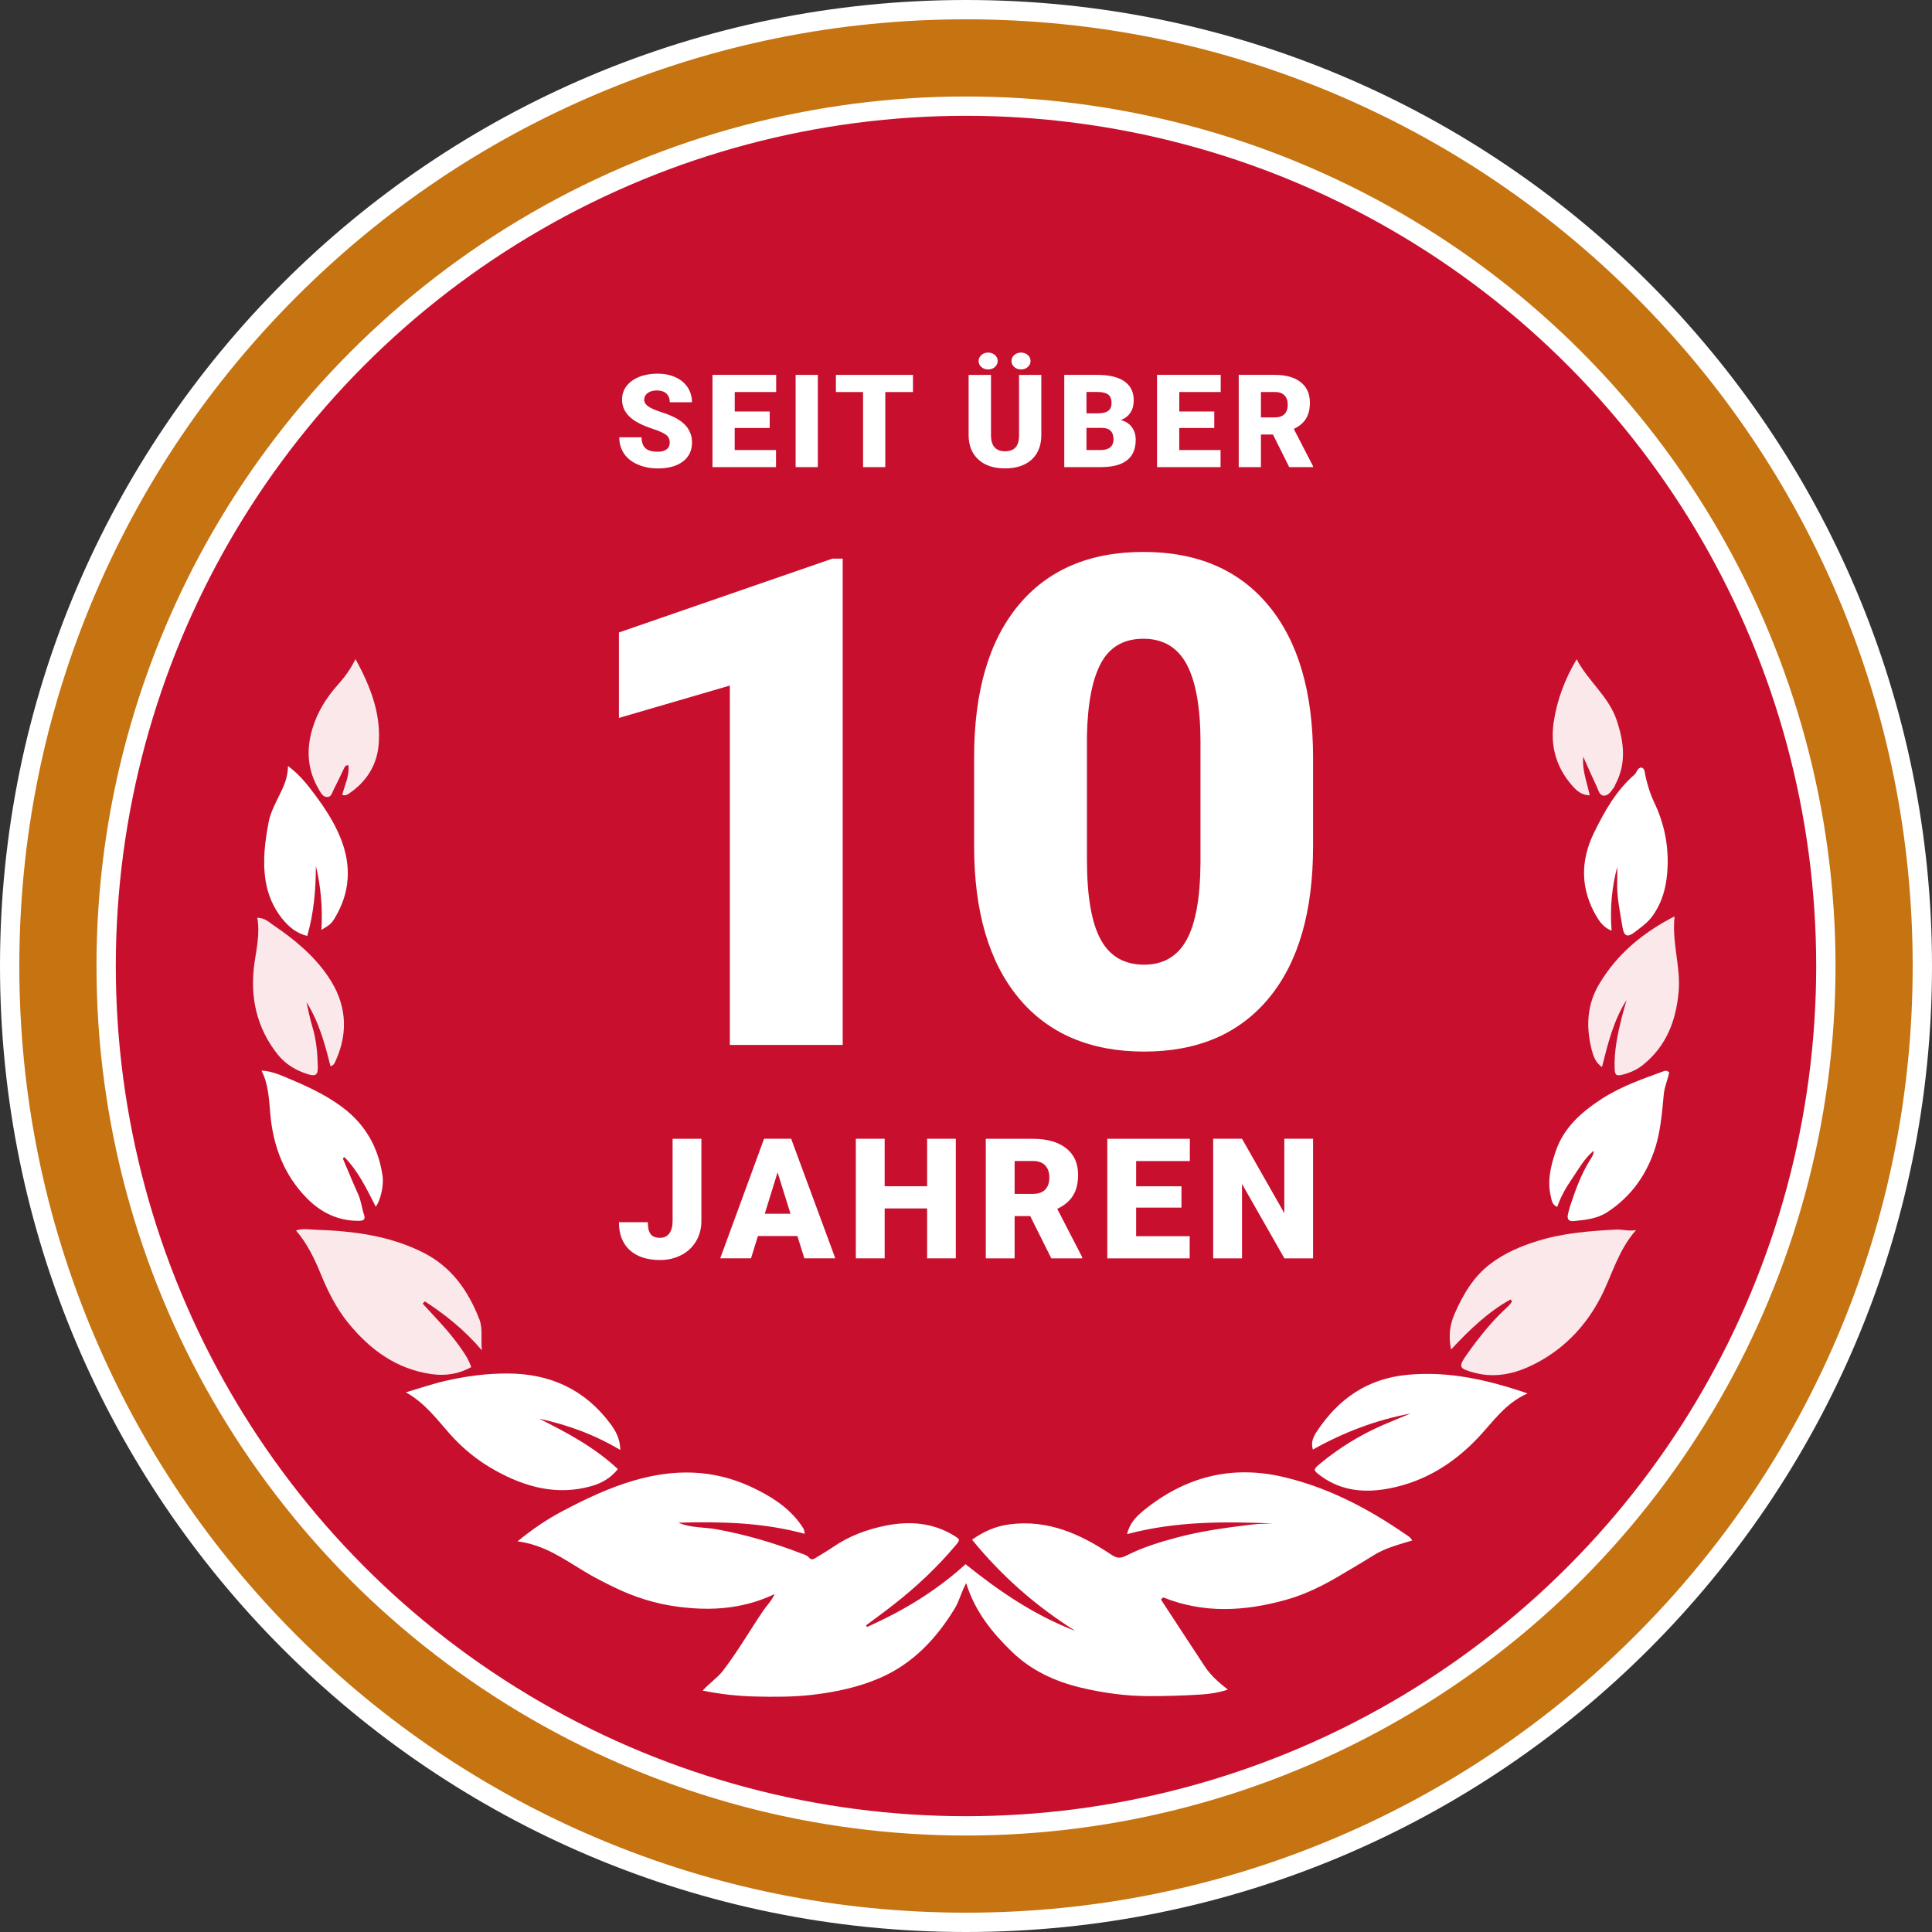
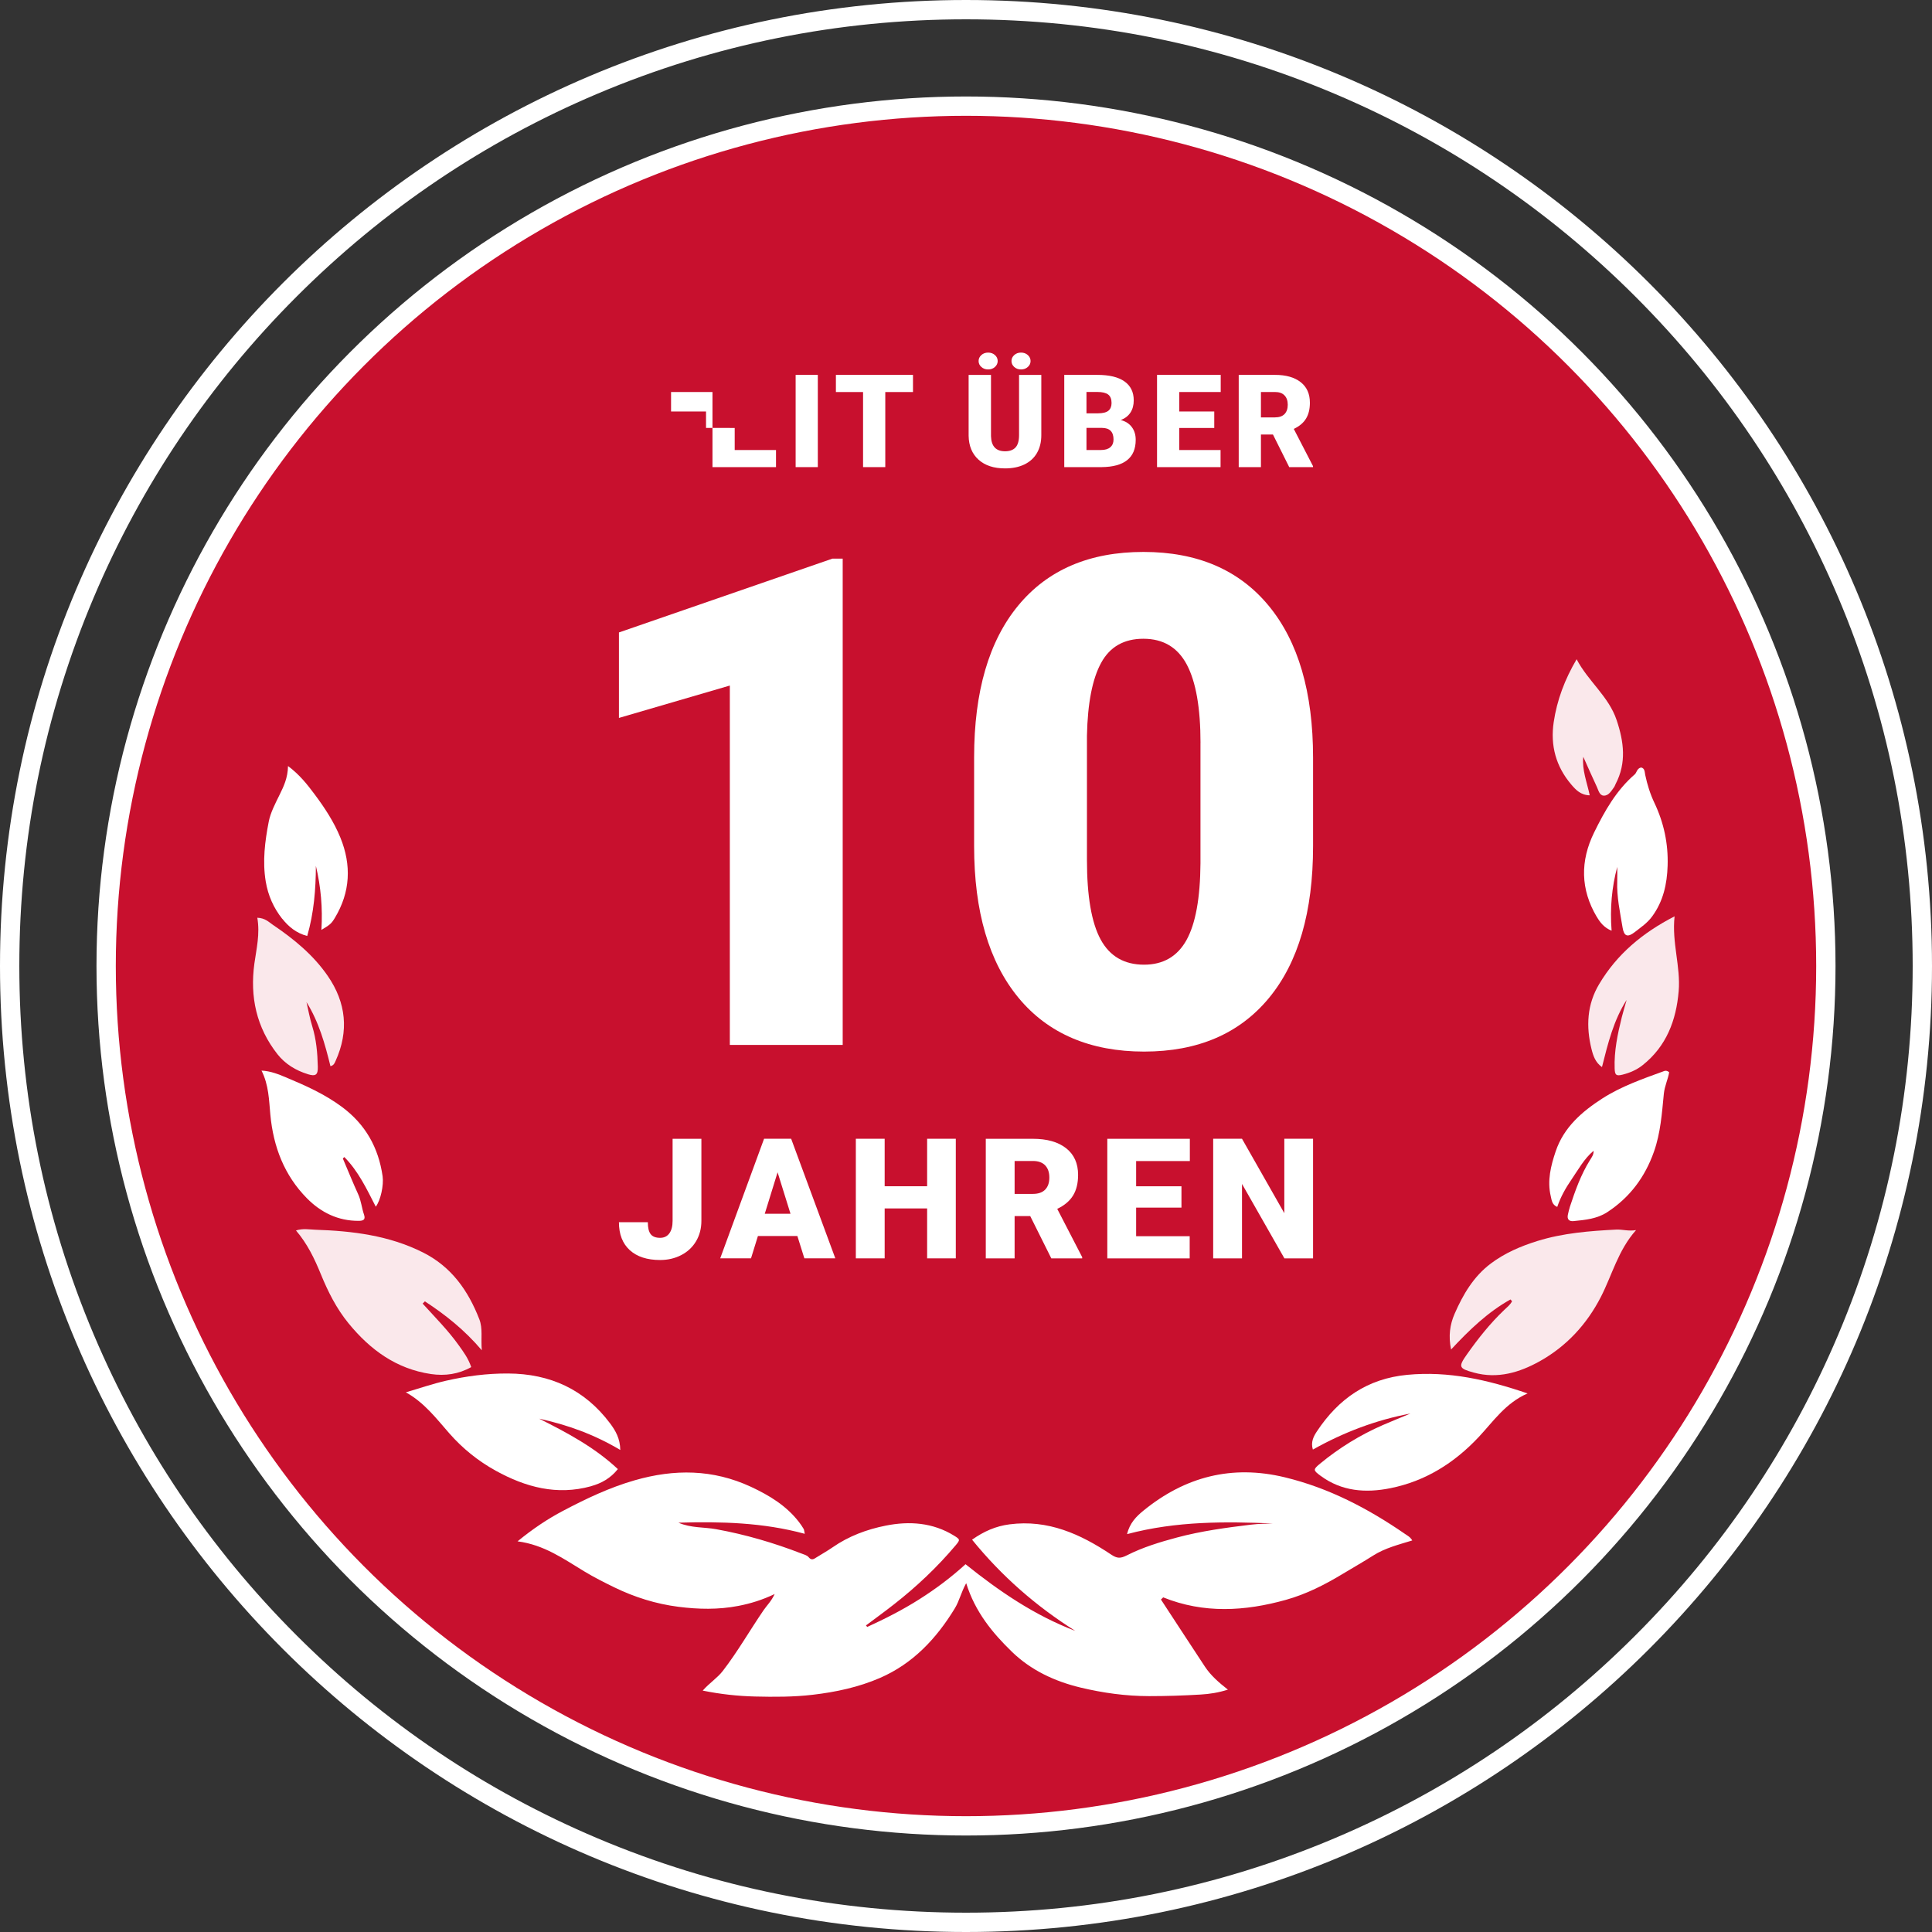
<svg xmlns="http://www.w3.org/2000/svg" id="a" data-name="Ebene 1" width="500" height="500" viewBox="0 0 500 500">
  <rect x="0" y="0" width="500" height="500" fill="#333333" stroke="none" />
  <g>
-     <path d="M250,497.5c-66.11,0-128.26-25.74-175.01-72.49C28.24,378.26,2.5,316.11,2.5,250S28.24,121.74,74.99,74.99C121.74,28.24,183.89,2.5,250,2.5s128.26,25.74,175.01,72.49c46.75,46.75,72.49,108.9,72.49,175.01s-25.74,128.26-72.49,175.01c-46.75,46.75-108.9,72.49-175.01,72.49Z" style="fill: #c67412;" />
    <path d="M250,5c33.08,0,65.16,6.48,95.36,19.25,29.17,12.34,55.38,30.01,77.88,52.51,22.5,22.5,40.17,48.7,52.51,77.88,12.77,30.2,19.25,62.29,19.25,95.36s-6.48,65.16-19.25,95.36c-12.34,29.17-30.01,55.38-52.51,77.88-22.5,22.5-48.7,40.17-77.88,52.51-30.2,12.77-62.29,19.25-95.36,19.25s-65.16-6.48-95.36-19.25c-29.17-12.34-55.38-30.01-77.88-52.51-22.5-22.5-40.17-48.7-52.51-77.88-12.77-30.2-19.25-62.29-19.25-95.36s6.48-65.16,19.25-95.36c12.34-29.17,30.01-55.38,52.51-77.88,22.5-22.5,48.7-40.17,77.88-52.51,30.2-12.77,62.29-19.25,95.36-19.25m0-5C111.93,0,0,111.93,0,250s111.93,250,250,250,250-111.93,250-250S388.07,0,250,0h0Z" style="fill: #fff;" />
  </g>
  <circle cx="250" cy="250" r="222.53" style="fill: #c8102e; stroke: #fff; stroke-miterlimit: 10; stroke-width: 5px;" />
  <g>
    <path d="M363.57,396.95c-9.55-6.57-19.67-11.87-31.05-14.62-13.72-3.32-25.84-.16-36.61,8.63-1.77,1.44-3.56,3.2-4.22,6.07,12.88-3.43,25.66-3.26,37.74-2.76-1.42,.07-3.57,.05-5.69,.31-6.44,.78-12.88,1.65-19.15,3.33-4.42,1.18-8.85,2.53-12.93,4.6-1.71,.87-2.56,.84-4.11-.2-7.93-5.3-16.34-9.11-26.29-7.81-3.53,.46-6.6,1.79-9.69,3.97,7.67,9.44,16.56,17.21,26.71,23.6-10.5-3.99-19.63-10.21-28.4-17.25-3.76,3.43-7.75,6.41-11.97,9.08-4.3,2.73-8.84,5.04-13.47,7.15-.11-.13-.22-.26-.33-.39,2.44-1.83,4.92-3.62,7.32-5.51,5.8-4.54,11.13-9.57,15.88-15.21,1.21-1.44,1.19-1.53-.39-2.51-5.51-3.4-11.57-3.82-17.68-2.6-4.9,.97-9.6,2.72-13.77,5.62-1.34,.93-2.77,1.72-4.15,2.59-.72,.46-1.29,.89-2.07-.06-.41-.5-1.23-.69-1.89-.95-7.14-2.76-14.45-4.9-22-6.27-3.17-.58-6.48-.27-9.79-1.69,11.12-.32,21.92-.05,32.7,2.88-.15-.71-.15-1.04-.29-1.27-.36-.61-.77-1.21-1.2-1.77-3.27-4.23-7.63-6.88-12.43-9.12-9.86-4.58-19.83-4.64-30.09-1.69-6.52,1.87-12.58,4.76-18.52,7.89-4.02,2.11-7.81,4.65-11.8,7.91,6.87,.89,11.95,4.56,17.26,7.77,2.51,1.52,5.15,2.85,7.79,4.14,5.26,2.56,10.79,4.29,16.59,5.03,5.16,.66,10.31,.77,15.5-.23,3.15-.61,6.16-1.53,9.4-3.07-.86,1.86-2,2.92-2.85,4.16-3.57,5.21-6.7,10.72-10.57,15.74-1.43,1.85-3.43,3.08-5.2,5.09,4.7,.95,9.15,1.42,13.57,1.53,4.95,.12,9.92,.13,14.88-.45,6.01-.7,11.89-1.96,17.41-4.35,8.52-3.69,14.61-10.17,19.39-18.02,1.17-1.92,1.63-4.16,2.94-6.51,2.31,7.44,6.8,12.87,11.86,17.78,4.92,4.76,11.04,7.62,17.68,9.22,5.83,1.4,11.73,2.22,17.79,2.23,4.47,0,8.91-.14,13.36-.41,2.32-.14,4.6-.49,7.04-1.27-2.33-1.83-4.41-3.63-5.94-5.94-3.82-5.78-7.59-11.59-11.39-17.38-.42-.21-.77-.47-.76-.99h0c.41-.15,.75-.08,1.05,.15-.29-.23-.64-.3-1.05-.15,0,.53,.34,.79,.77,.99,.19-.19,.38-.37,.57-.56,10.51,4.24,21.14,3.61,31.77,.64,5.23-1.46,10.06-3.91,14.7-6.72,2.62-1.58,5.28-3.09,7.86-4.73,3.1-1.97,6.63-2.84,10.13-3.92-.53-.92-1.29-1.28-1.95-1.73Z" style="fill: #fff;" />
    <path d="M152.94,384.63c2.72-.75,5.07-2.06,6.96-4.43-6.02-5.64-13.13-9.42-20.37-13.05,7.31,1.59,14.25,4.08,21,8.1-.05-2.97-1.23-4.99-2.63-6.87-6.6-8.8-15.53-12.87-26.42-12.92-5.42-.03-10.78,.67-16.04,1.87-3.51,.8-6.94,1.99-10.4,3,4.76,2.66,7.86,6.75,11.2,10.57,3.46,3.95,7.48,7.2,12.07,9.73,7.72,4.25,15.81,6.45,24.64,4.01Z" style="fill: #fff;" />
    <path d="M121.95,353.79c-.78-2.29-2-3.91-3.18-5.57-2.79-3.92-6.18-7.31-9.39-10.85,.19-.19,.39-.39,.58-.58,5.27,3.45,10.19,7.32,14.73,12.66-.26-3.1,.29-5.64-.64-8.03-2.89-7.42-7.21-13.59-14.61-17.3-8.8-4.41-18.22-5.54-27.84-5.87-1.54-.05-3.16-.39-5,.19,3,3.52,4.81,7.35,6.43,11.31,1.85,4.53,4.04,8.89,7.17,12.72,5.59,6.84,12.36,11.8,21.32,13.13,3.65,.54,7.17,.04,10.44-1.8Z" style="fill: #fff; opacity: .9;" />
    <path d="M418.37,318.21c-6.92,.35-13.83,.89-20.5,2.96-4.3,1.34-8.41,3.1-12.05,5.83-4.47,3.36-7.19,8.01-9.37,13.01-1.22,2.81-1.64,5.76-.91,9.24,4.79-5.14,9.54-9.7,15.37-12.95,.14,.15,.27,.31,.41,.46-.48,.93-1.3,1.56-2.03,2.26-3.64,3.46-6.74,7.37-9.63,11.46-2.31,3.27-2.14,3.68,1.78,4.75,6.13,1.69,11.82-.03,17.04-2.94,6.91-3.86,12.17-9.54,15.81-16.62,2.93-5.69,4.46-12.09,9.12-17.32-2.03,.33-3.54-.21-5.04-.13Zm-24.29,16.29h0c.6-.17,1.07-.48,1.12-1.17h0c-.06,.69-.52,1-1.12,1.17Z" style="fill: #fff; opacity: .9;" />
    <path d="M364.24,355.8c-10.38,.98-17.85,6.22-23.42,14.63-.83,1.25-1.66,2.75-1.05,4.72,8.03-4.51,16.38-7.66,25.26-9.33-2.37,.99-4.76,1.94-7.12,2.97-5.9,2.57-11.33,5.92-16.29,10.01-1.83,1.51-1.78,1.71,.11,3.11,5.48,4.07,11.73,4.51,18.07,3.24,9.06-1.81,16.55-6.5,22.88-13.24,3.79-4.04,6.95-8.81,12.66-11.29-10.37-3.54-20.41-5.83-31.09-4.82Z" style="fill: #fff;" />
    <path d="M92.83,315.95c1.07,0,1.86-.22,1.38-1.6-.6-1.73-.73-3.57-1.51-5.27-1.4-3.05-2.65-6.17-3.97-9.26-.22-.14-.36-.32-.41-.55,.05,.23,.19,.41,.41,.55,.13-.13,.26-.26,.38-.38,3.63,3.66,5.8,8.28,8.14,12.85,1.25-1.63,2.1-5.56,1.77-7.88-1.07-7.41-4.42-13.41-10.52-17.94-4.48-3.33-9.47-5.55-14.55-7.67-1.94-.81-3.9-1.61-6.27-1.73,1.89,3.73,1.93,7.61,2.29,11.42,.77,8.28,3.6,15.69,9.48,21.64,3.6,3.65,8.06,5.86,13.38,5.82Zm-4.46-17l.1-.12-.1,.12Z" style="fill: #fff;" />
    <path d="M430.54,277.24c-5.45,1.98-10.95,3.9-15.85,7.04-5.26,3.39-9.97,7.45-12.07,13.66-1.27,3.76-2.24,7.63-1.28,11.66,.24,1.01,.3,2.17,1.67,2.75,.9-2.65,2.22-4.95,3.71-7.12,1.76-2.57,3.25-5.35,5.69-7.4,.08,.96-.49,1.7-.95,2.44-2.33,3.74-3.79,7.86-5.16,12.01-.22,.67-.37,1.37-.53,2.06-.27,1.2,.31,1.79,1.45,1.68,3.03-.3,6.09-.58,8.75-2.32,5.84-3.81,9.76-9.09,12.07-15.64,1.72-4.86,2.06-9.95,2.56-15,.2-2,1.1-3.81,1.38-5.57-.66-.51-1.06-.4-1.44-.26Z" style="fill: #fff;" />
    <path d="M73.05,237.77c1.64,2.07,3.68,3.75,6.46,4.46,1.73-6,2.22-12.04,2.24-18.15,1.29,5.43,1.78,10.91,1.43,16.58,2.24-1.34,2.57-1.61,3.47-3.09,4.03-6.68,4.35-13.67,1.44-20.8-1.66-4.07-4.08-7.75-6.71-11.26-1.87-2.5-3.81-4.99-6.84-7.26-.06,3.1-1.12,5.27-2.2,7.47-1.1,2.24-2.34,4.6-2.79,6.92-.98,5.06-1.65,10.22-.78,15.48,.61,3.66,2.04,6.84,4.27,9.67Z" style="fill: #fff;" />
    <path d="M413.26,237.29c.86,1.45,1.88,2.79,3.82,3.58-.45-5.82,.05-11.23,1.46-16.52,0,1.22,.04,2.43,0,3.65-.16,4.11,.73,8.1,1.39,12.1,.37,2.23,1.31,2.56,3.13,1.14,1.57-1.23,3.23-2.33,4.48-4.02,2.92-3.96,3.89-8.43,4.04-13.19,.18-5.69-.97-11.09-3.42-16.25-1.09-2.29-1.85-4.73-2.38-7.24-.15-.7-.07-1.69-1.04-1.91-.54,.09-.8,.4-1.03,.74-.22,.34-.34,.78-.63,1.03-4.78,4.13-7.8,9.5-10.52,15.04-3.62,7.37-3.56,14.71,.69,21.86Z" style="fill: #fff;" />
    <path d="M433.37,237.15c-8.36,4.3-14.91,9.82-19.5,17.52-3.16,5.29-3.44,10.98-1.99,16.82,.43,1.74,1.01,3.48,2.71,4.67,1.55-6.16,3.01-12.12,6.38-17.38-.42,1.5-.88,2.99-1.26,4.5-1.08,4.35-2,8.73-1.84,13.25,.06,1.68,.38,2,2,1.6,1.88-.47,3.67-1.22,5.22-2.45,6.18-4.9,8.71-11.6,9.35-19.17,.54-6.39-1.81-12.58-1.06-19.36Z" style="fill: #fff; opacity: .9;" />
    <path d="M79.65,278c2.05,.63,2.65,.19,2.6-1.92-.08-3.56-.39-7.1-1.46-10.55-.63-2.02-.99-4.12-1.47-6.18,3.21,5.13,4.79,10.84,6.2,16.58,.9-.21,1.09-.84,1.34-1.38,3.48-7.7,2.73-15.05-2.03-21.97-3.76-5.46-8.8-9.58-14.23-13.25-1.05-.71-1.99-1.75-4.01-1.82,.73,4.21-.22,8-.75,11.81-1.2,8.7,.54,16.63,6,23.55,1.97,2.49,4.73,4.18,7.81,5.12Z" style="fill: #fff; opacity: .9;" />
-     <path d="M84.77,206.27c1.05-.08,1.23-1.26,1.64-2.04,.89-1.71,1.7-3.47,2.54-5.21,.22-.45,.34-.98,1.21-.99,.34,2.73-.97,5.18-1.59,7.68,.78,.27,1.22,.01,1.65-.27,4.51-3,7.28-7.28,7.76-12.57,.71-7.85-1.95-14.97-5.97-22.29-1.42,2.81-2.93,4.81-4.64,6.71-2.94,3.28-5.21,6.97-6.51,11.26-1.68,5.58-1.28,10.85,1.72,15.87,.51,.85,1.05,1.93,2.2,1.84Z" style="fill: #fff; opacity: .9;" />
    <path d="M411.42,205.83c-.73-3.46-2.03-6.58-1.67-9.97,1.16,2.58,2.29,5.18,3.5,7.75,.42,.89,.68,2.25,1.78,2.3,1.29,.06,1.98-1.22,2.69-2.19,.18-.24,.26-.55,.4-.82,2.86-5.46,2.14-10.95,.27-16.52-2.06-6.17-7.38-10.05-10.36-15.77-3.1,5.28-5.08,10.58-5.93,16.26-.91,6.06,.57,11.52,4.58,16.21,1.15,1.34,2.41,2.7,4.74,2.75Z" style="fill: #fff; opacity: .9;" />
  </g>
  <g>
    <path d="M218.09,270.42h-29.21v-93l-28.7,8.38v-22.12l55.23-19.1h2.68v125.84Z" style="fill: #fff;" />
    <path d="M339.82,218.99c0,17-3.82,30.11-11.45,39.33-7.64,9.22-18.4,13.83-32.28,13.83s-24.84-4.64-32.5-13.92c-7.66-9.28-11.49-22.36-11.49-39.24v-22.99c0-17,3.82-30.11,11.45-39.33,7.63-9.22,18.42-13.83,32.37-13.83s24.75,4.64,32.41,13.92c7.66,9.28,11.49,22.39,11.49,39.33v22.9Zm-29.13-26.71c0-9.04-1.18-15.8-3.54-20.27-2.36-4.46-6.11-6.7-11.24-6.7-5.01,0-8.66,2.07-10.93,6.22-2.28,4.15-3.5,10.43-3.68,18.84v32.15c0,9.39,1.18,16.26,3.54,20.61,2.36,4.35,6.11,6.53,11.24,6.53,4.95,0,8.61-2.12,10.97-6.35,2.36-4.24,3.57-10.88,3.63-19.93v-31.11Z" style="fill: #fff;" />
    <path d="M174.08,294.72h7.44v21.23c0,1.97-.46,3.73-1.37,5.27-.91,1.54-2.19,2.74-3.83,3.59-1.64,.85-3.46,1.28-5.47,1.28-3.37,0-5.99-.85-7.86-2.55-1.87-1.7-2.81-4.11-2.81-7.23h7.48c0,1.42,.24,2.44,.73,3.08,.49,.64,1.31,.96,2.45,.96,1.03,0,1.83-.39,2.39-1.16s.84-1.85,.84-3.24v-21.23Z" style="fill: #fff;" />
    <path d="M206.37,319.88h-10.22l-1.79,5.78h-7.97l11.35-30.95h7.01l11.43,30.95h-8.01l-1.81-5.78Zm-8.44-5.76h6.65l-3.34-10.73-3.32,10.73Z" style="fill: #fff;" />
    <path d="M247.36,325.66h-7.42v-12.92h-10.99v12.92h-7.46v-30.95h7.46v12.29h10.99v-12.29h7.42v30.95Z" style="fill: #fff;" />
    <path d="M266.62,314.72h-4.04v10.95h-7.46v-30.95h12.18c3.67,0,6.54,.81,8.61,2.44,2.07,1.63,3.1,3.93,3.1,6.9,0,2.15-.44,3.94-1.31,5.35s-2.23,2.56-4.09,3.44l6.46,12.5v.32h-7.99l-5.46-10.95Zm-4.04-5.74h4.72c1.42,0,2.48-.37,3.2-1.12s1.07-1.79,1.07-3.12c0-1.34-.36-2.38-1.08-3.14-.72-.76-1.79-1.14-3.19-1.14h-4.72v8.52Z" style="fill: #fff;" />
    <path d="M305.76,312.53h-11.73v7.4h13.86v5.74h-21.32v-30.95h21.36v5.76h-13.9v6.53h11.73v5.53Z" style="fill: #fff;" />
    <path d="M339.82,325.66h-7.42l-10.97-19.26v19.26h-7.46v-30.95h7.46l10.95,19.26v-19.26h7.44v30.95Z" style="fill: #fff;" />
-     <path d="M173.33,114.55c0-.84-.3-1.5-.89-1.97s-1.64-.96-3.14-1.46c-1.5-.5-2.72-.99-3.67-1.46-3.09-1.52-4.64-3.61-4.64-6.26,0-1.32,.39-2.49,1.16-3.5,.77-1.01,1.86-1.8,3.27-2.36,1.41-.56,2.99-.84,4.75-.84s3.25,.31,4.61,.92,2.42,1.48,3.17,2.61c.75,1.13,1.13,2.42,1.13,3.88h-5.74c0-.97-.3-1.73-.89-2.26-.6-.54-1.4-.8-2.42-.8s-1.84,.23-2.43,.68-.89,1.03-.89,1.73c0,.61,.33,1.17,.98,1.66,.65,.5,1.81,1.01,3.46,1.54,1.65,.53,3.01,1.1,4.07,1.71,2.58,1.49,3.87,3.54,3.87,6.15,0,2.09-.79,3.73-2.36,4.92-1.57,1.19-3.73,1.79-6.48,1.79-1.94,0-3.69-.35-5.25-1.04-1.57-.69-2.75-1.65-3.54-2.85-.79-1.21-1.19-2.6-1.19-4.17h5.77c0,1.28,.33,2.22,.99,2.83,.66,.61,1.73,.91,3.22,.91,.95,0,1.7-.2,2.25-.61s.83-.99,.83-1.73Z" style="fill: #fff;" />
-     <path d="M199.19,110.76h-9.05v5.7h10.69v4.43h-16.44v-23.87h16.48v4.44h-10.72v5.03h9.05v4.26Z" style="fill: #fff;" />
+     <path d="M199.19,110.76h-9.05v5.7h10.69v4.43h-16.44v-23.87v4.44h-10.72v5.03h9.05v4.26Z" style="fill: #fff;" />
    <path d="M211.65,120.89h-5.74v-23.87h5.74v23.87Z" style="fill: #fff;" />
    <path d="M236.27,101.46h-7.16v19.43h-5.75v-19.43h-7.03v-4.44h19.95v4.44Z" style="fill: #fff;" />
    <path d="M269.49,97.02v15.62c0,1.77-.38,3.3-1.13,4.6-.75,1.3-1.84,2.28-3.25,2.96s-3.08,1.02-5,1.02c-2.91,0-5.2-.75-6.87-2.26-1.67-1.51-2.52-3.57-2.56-6.2v-15.74h5.79v15.85c.07,2.61,1.28,3.92,3.64,3.92,1.19,0,2.09-.33,2.7-.98,.61-.66,.92-1.72,.92-3.2v-15.59h5.75Zm-16.23-3.59c0-.6,.24-1.11,.71-1.54,.47-.43,1.06-.64,1.76-.64s1.29,.21,1.76,.64c.48,.43,.71,.94,.71,1.54s-.24,1.11-.71,1.54c-.47,.43-1.06,.64-1.76,.64s-1.29-.21-1.76-.64c-.48-.43-.71-.94-.71-1.54Zm8.51,0c0-.6,.24-1.11,.71-1.54,.48-.43,1.06-.64,1.76-.64s1.29,.21,1.76,.64c.47,.43,.71,.94,.71,1.54s-.24,1.11-.71,1.54c-.48,.43-1.06,.64-1.76,.64s-1.29-.21-1.76-.64c-.47-.43-.71-.94-.71-1.54Z" style="fill: #fff;" />
    <path d="M275.43,120.89v-23.87h8.57c3.07,0,5.41,.56,7.01,1.69,1.6,1.13,2.4,2.76,2.4,4.9,0,1.23-.28,2.29-.85,3.16-.57,.87-1.4,1.52-2.51,1.93,1.25,.33,2.2,.94,2.87,1.84,.67,.9,1,1.99,1,3.28,0,2.34-.74,4.1-2.22,5.27-1.48,1.18-3.68,1.77-6.58,1.8h-9.69Zm5.75-13.92h3c1.26-.01,2.15-.24,2.69-.69s.8-1.11,.8-1.99c0-1.01-.29-1.73-.87-2.18-.58-.44-1.51-.67-2.8-.67h-2.82v5.53Zm0,3.77v5.72h3.77c1.04,0,1.84-.24,2.39-.71,.56-.48,.84-1.15,.84-2.01,0-1.99-.99-2.99-2.97-3h-4.03Z" style="fill: #fff;" />
    <path d="M314.24,110.76h-9.05v5.7h10.69v4.43h-16.44v-23.87h16.48v4.44h-10.72v5.03h9.05v4.26Z" style="fill: #fff;" />
    <path d="M329.44,112.45h-3.11v8.44h-5.75v-23.87h9.39c2.83,0,5.04,.63,6.64,1.88s2.39,3.03,2.39,5.32c0,1.66-.34,3.04-1.01,4.13-.67,1.09-1.72,1.98-3.16,2.65l4.98,9.64v.25h-6.16l-4.21-8.44Zm-3.11-4.43h3.64c1.09,0,1.91-.29,2.47-.86,.55-.58,.83-1.38,.83-2.41s-.28-1.84-.84-2.42c-.56-.59-1.38-.88-2.46-.88h-3.64v6.57Z" style="fill: #fff;" />
  </g>
</svg>